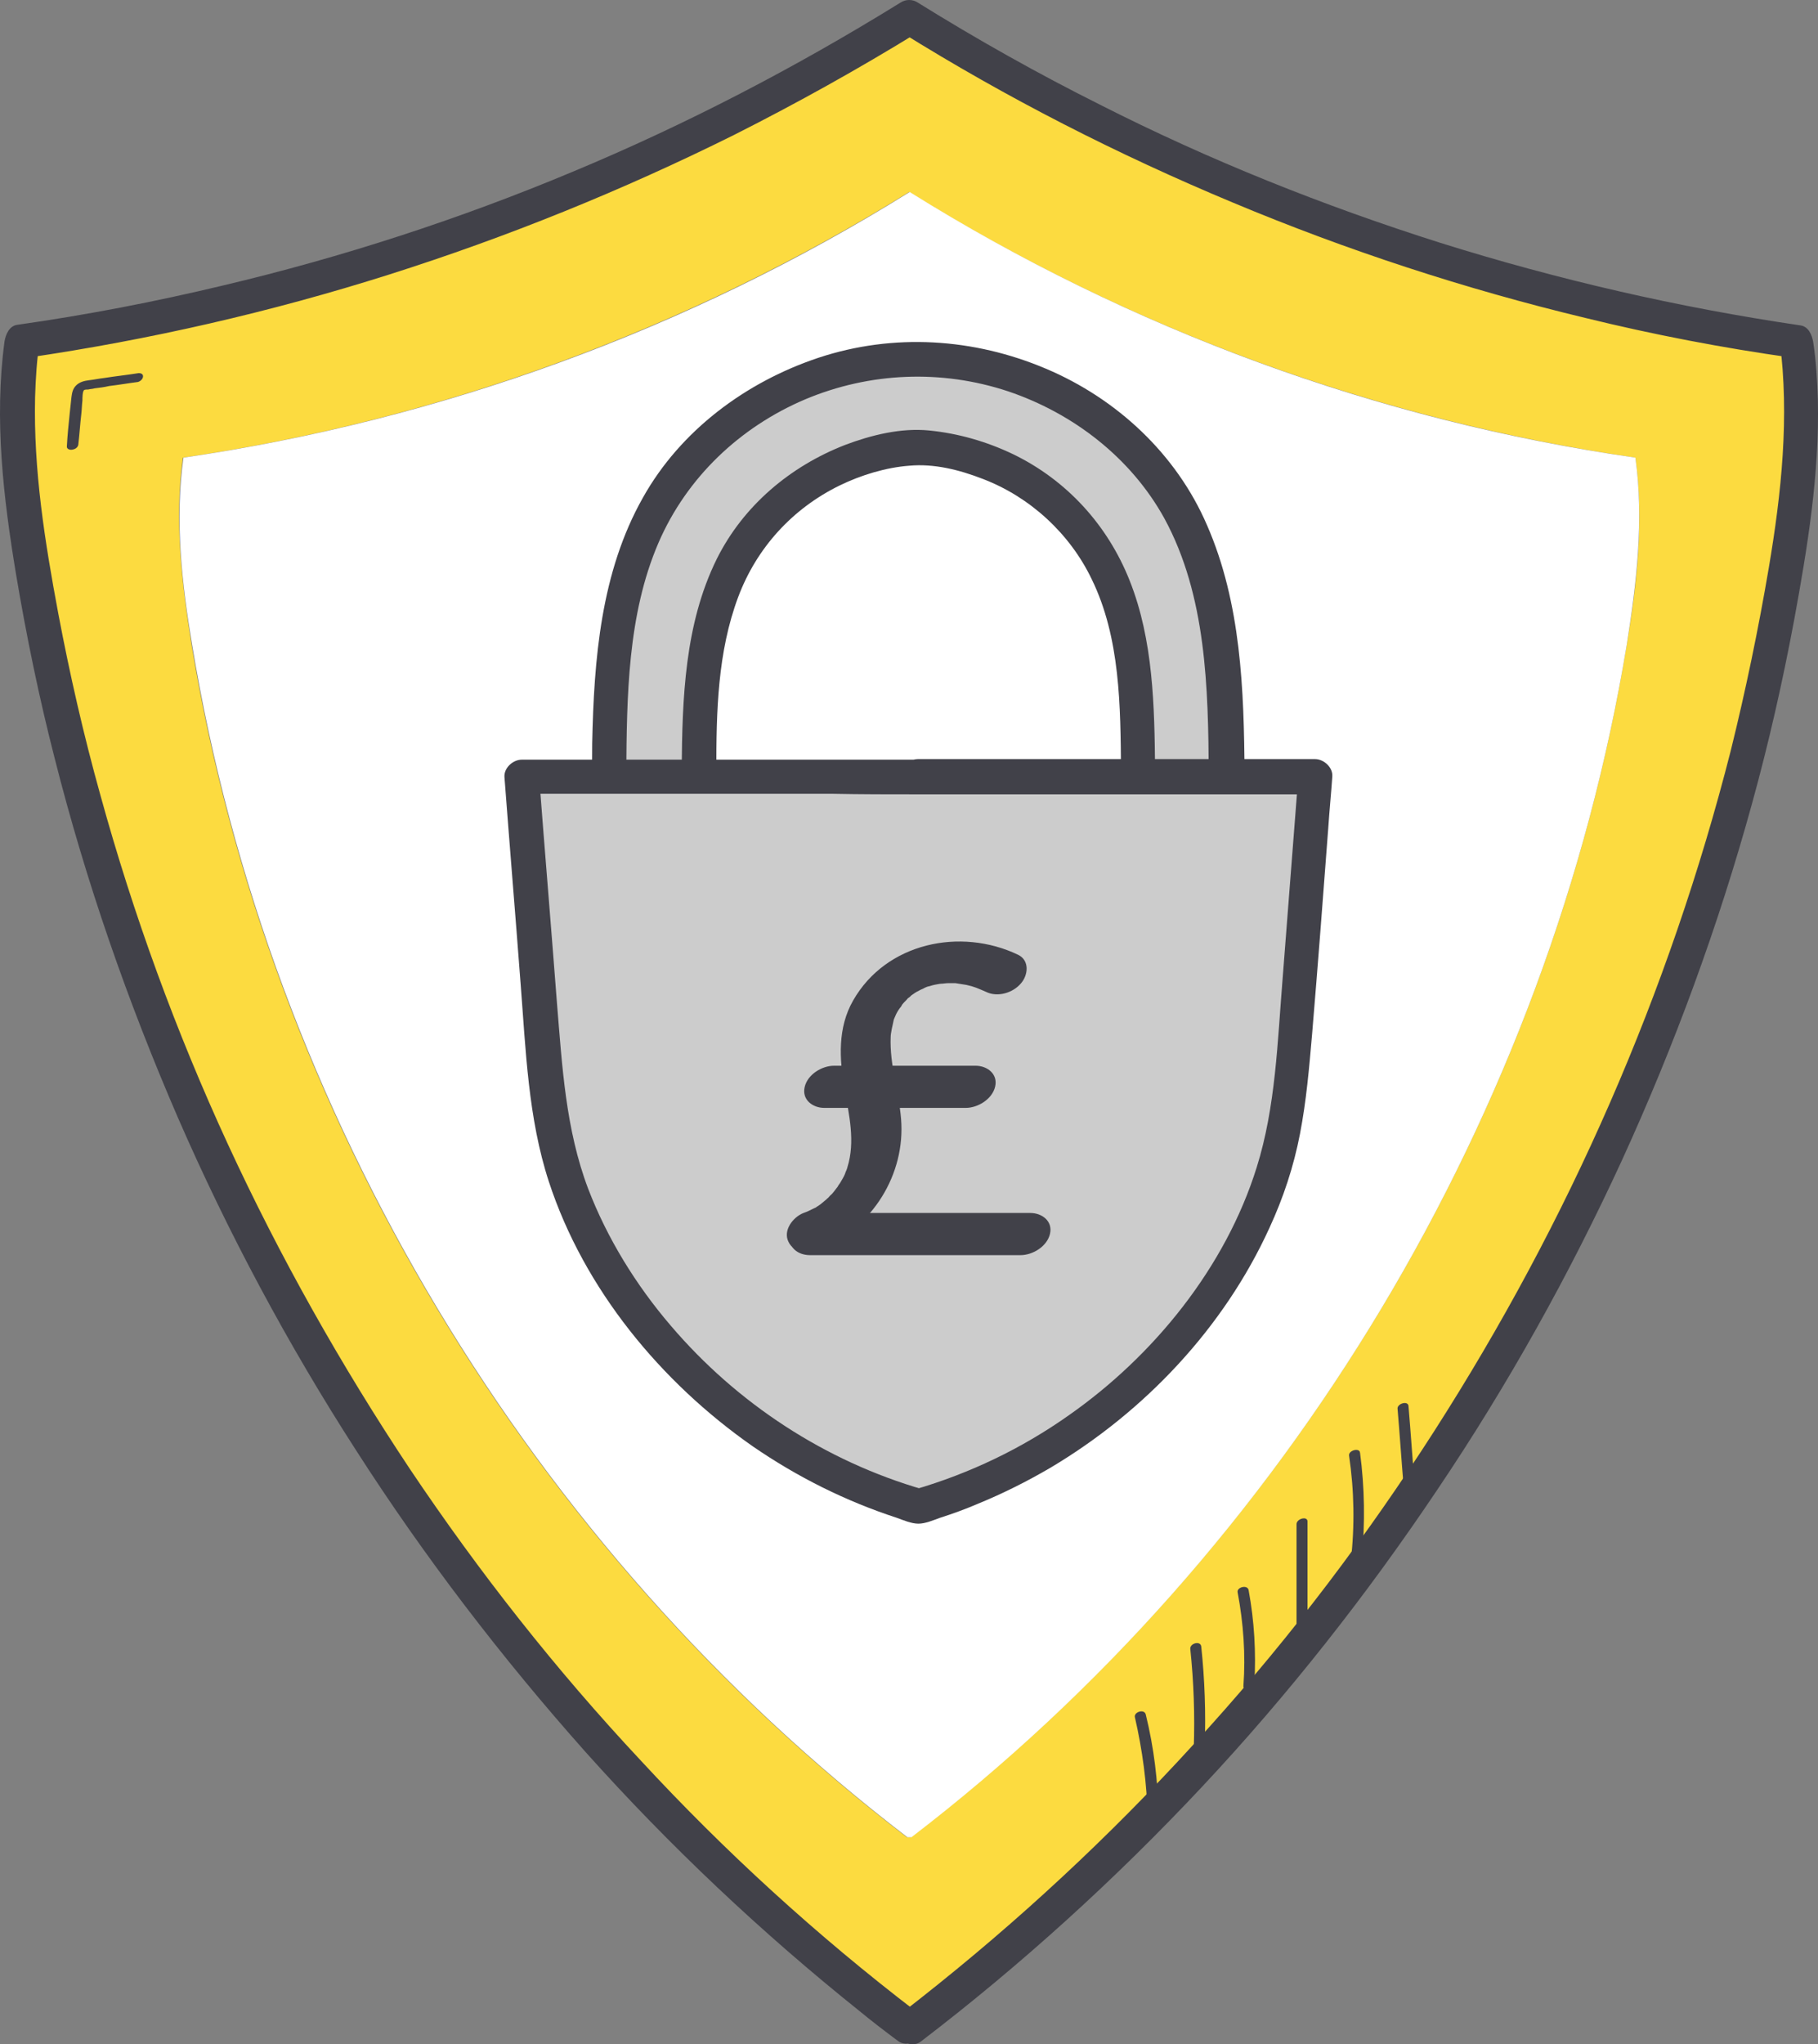
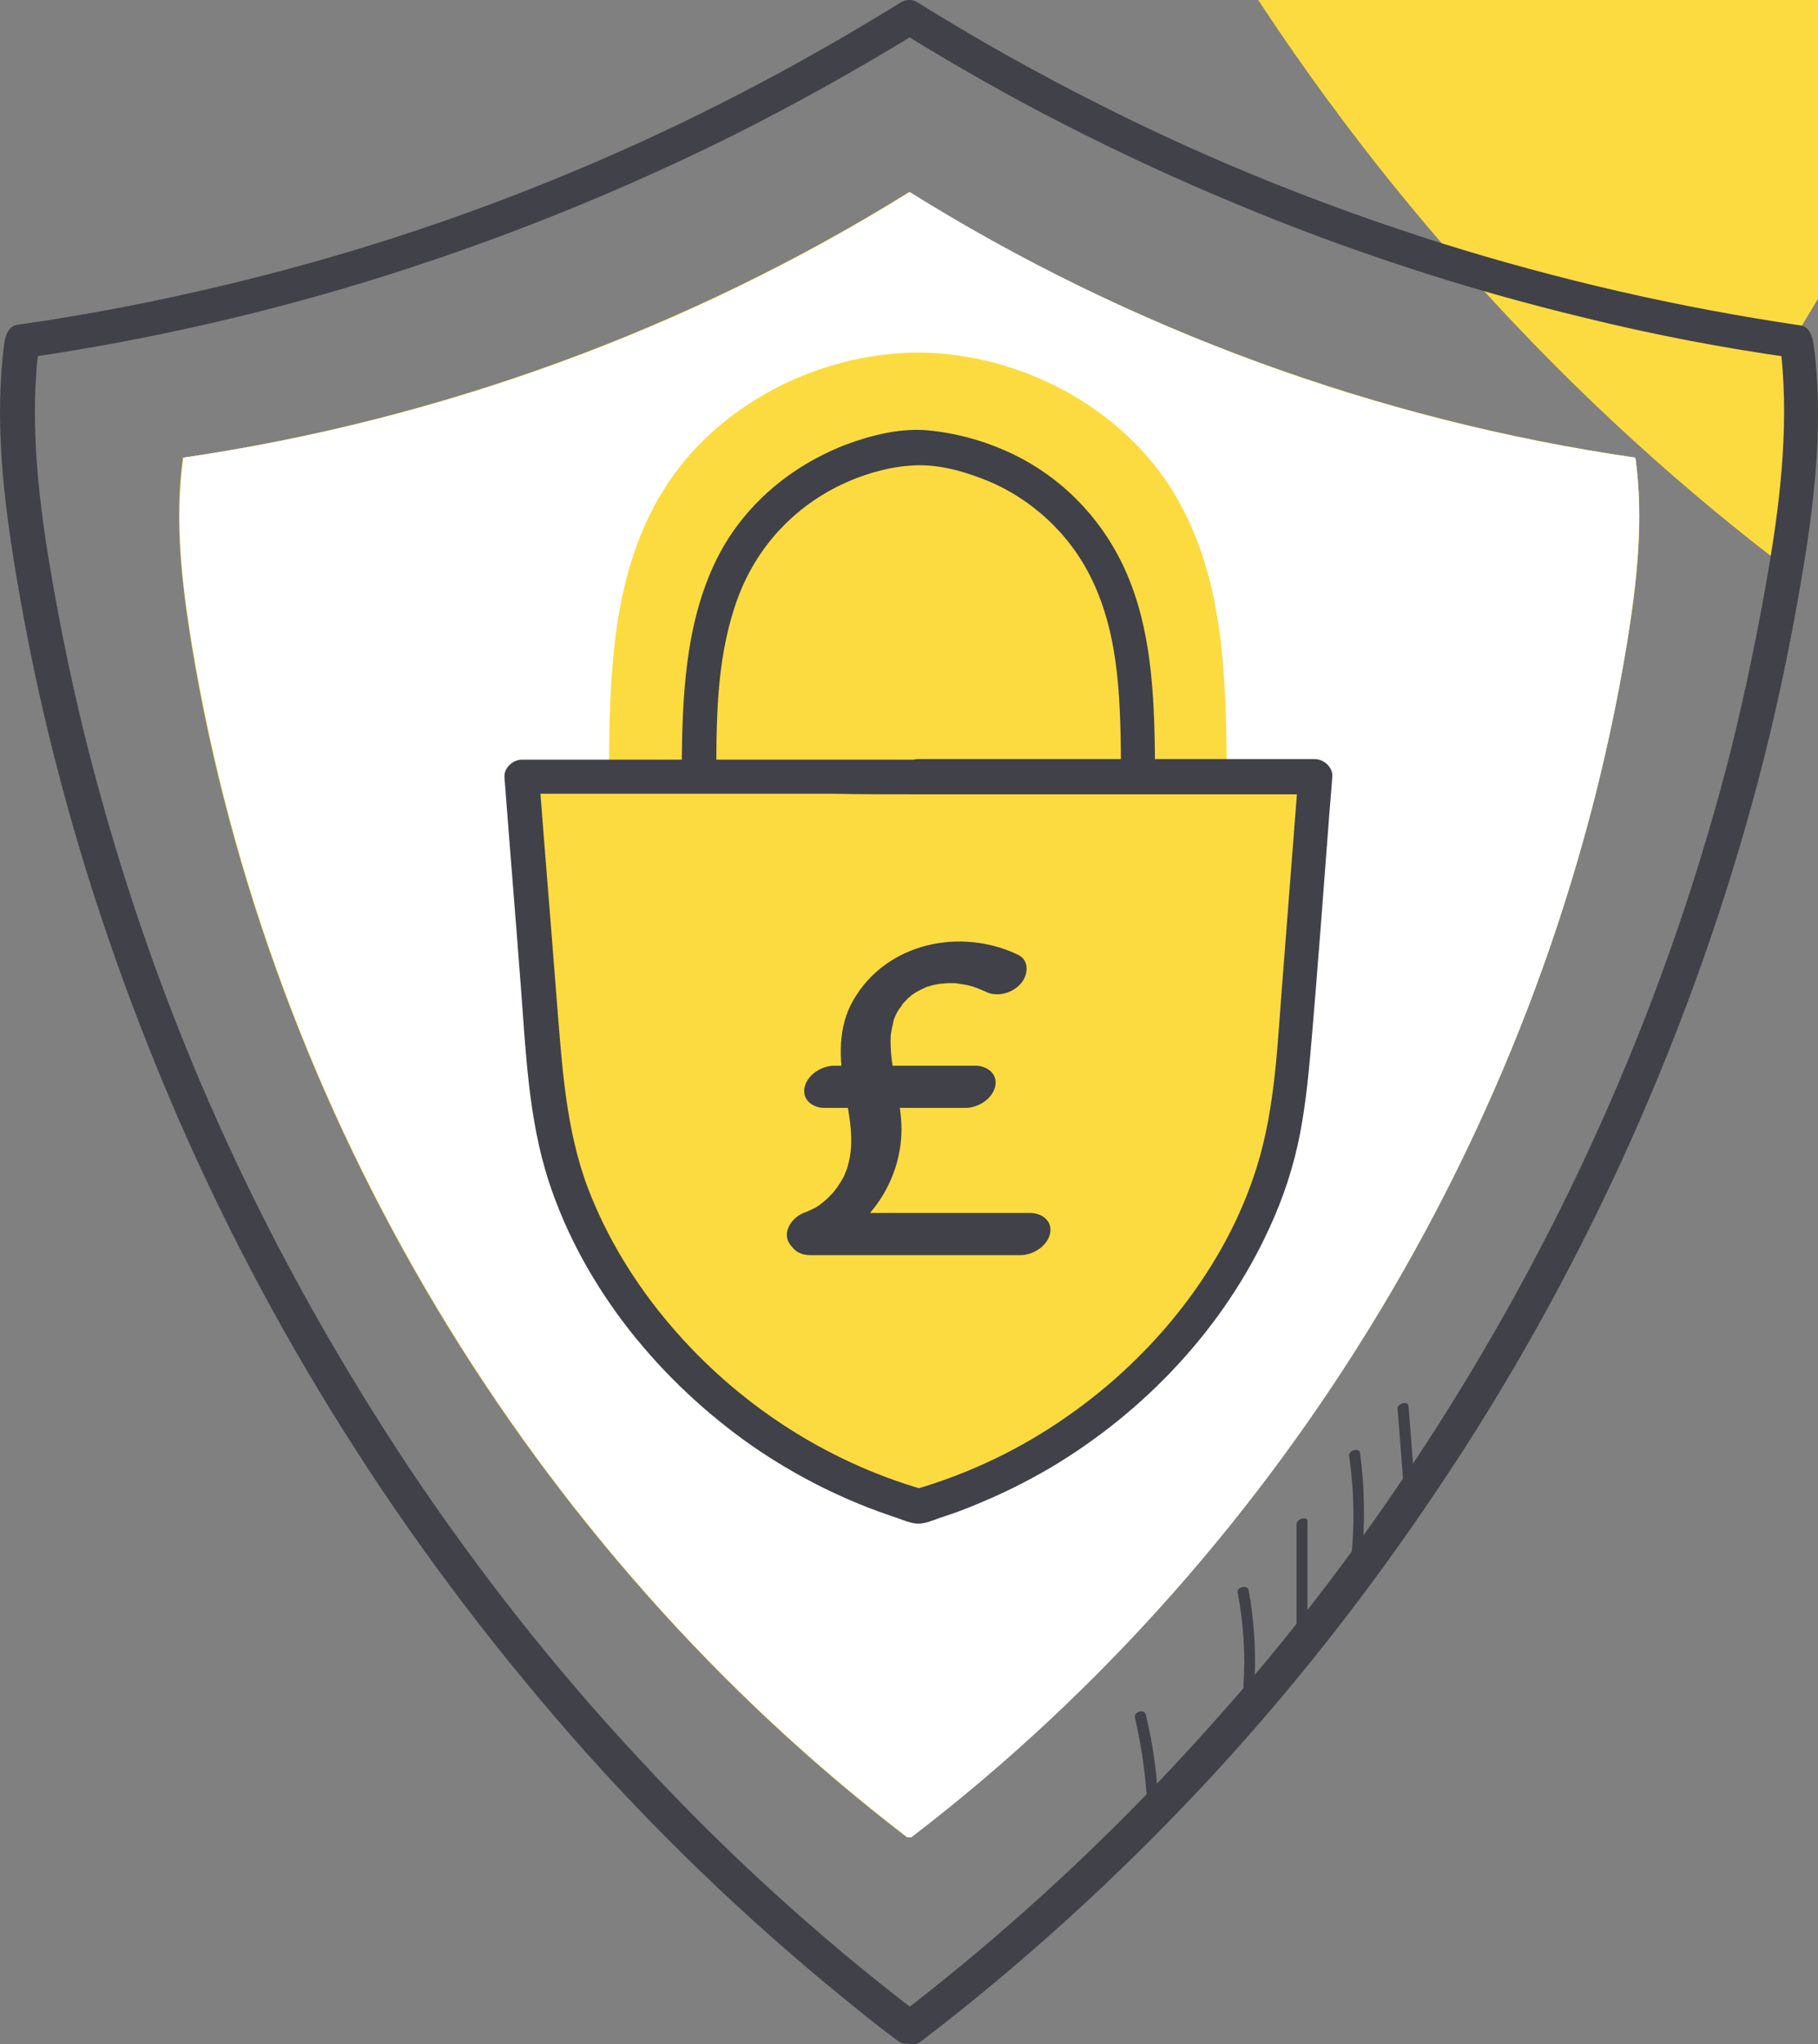
<svg xmlns="http://www.w3.org/2000/svg" version="1.1" x="0" y="0" xml:space="preserve" id="svg106" width="314.906" height="354">
  <rect width="100%" height="100%" fill="#808080" stroke="none" />
  <style type="text/css" id="style2">
        .st0{fill:#fff}.st1{fill:#ccc}.st4{fill:#414149}
    </style>
  <g id="Layer_1" transform="translate(-129.622 -84.25)">
    <g id="g103">
      <g id="g15">
-         <path class="st0" d="M326.7 216.5v1.1h-76v-1.1c.1-12.8.5-26.3 6.9-37.3 6.4-10.9 18.6-18 31.1-18.6 12.6.6 24.8 7.7 31.1 18.6 6.5 11 6.9 24.5 6.9 37.3z" id="path5" />
        <path class="st1" d="M342.2 217.2v.5h-15.4v-1.1c-.1-12.8-.4-26.3-6.9-37.3-6.4-10.9-18.6-18-31.1-18.6-12.6.6-24.8 7.7-31.1 18.6-6.5 11.1-6.9 24.5-6.9 37.3v1.1h-15.4v-.5c.1-16.5.6-33.8 9.4-48 9-14.6 26.6-23.9 44.4-23.9 17.6.2 34.9 9.5 43.8 23.9 8.6 14.2 9.1 31.5 9.2 48z" id="path7" />
        <path class="st1" d="M357.5 217.6c-1.1 14.4-2.3 28.8-3.4 43.2-.6 8-1.3 16.1-3.5 23.9-1.5 5.2-3.7 10.2-6.3 15-11.7 21.3-32.2 37.6-55.5 44.3-23.4-6.7-43.8-23-55.5-44.3-2.6-4.8-4.8-9.7-6.3-15-2.2-7.7-2.9-15.8-3.5-23.9-1.1-14.4-2.3-28.8-3.4-43.2h137.4z" id="path9" />
-         <path d="M440.8 142.2c1.8 13.1.3 26.5-1.9 39.6C422.6 280.9 367.3 373 287.6 434h-.9c-79.7-61-135-153.2-151.3-252.2-2.2-13.1-3.7-26.4-1.9-39.6 54.3-7.9 107-27.2 153.7-56.1 46.6 28.9 99.3 48.2 153.6 56.1zm-29.4 53.7c1.8-10.7 3-21.6 1.5-32.4-44.5-6.5-87.6-22.2-125.8-46-38.2 23.7-81.3 39.5-125.8 46-1.5 10.8-.2 21.7 1.5 32.4 13.4 81.1 58.6 156.5 123.9 206.5h.7c65.4-50 110.6-125.4 124-206.5Z" id="path11" style="fill:#fcdb40" />
+         <path d="M440.8 142.2c1.8 13.1.3 26.5-1.9 39.6h-.9c-79.7-61-135-153.2-151.3-252.2-2.2-13.1-3.7-26.4-1.9-39.6 54.3-7.9 107-27.2 153.7-56.1 46.6 28.9 99.3 48.2 153.6 56.1zm-29.4 53.7c1.8-10.7 3-21.6 1.5-32.4-44.5-6.5-87.6-22.2-125.8-46-38.2 23.7-81.3 39.5-125.8 46-1.5 10.8-.2 21.7 1.5 32.4 13.4 81.1 58.6 156.5 123.9 206.5h.7c65.4-50 110.6-125.4 124-206.5Z" id="path11" style="fill:#fcdb40" />
        <path class="st0" d="M412.9 163.5c1.5 10.8.2 21.7-1.5 32.4C398 277 352.8 352.4 287.5 402.4h-.7c-65.3-50-110.5-125.4-123.9-206.5-1.8-10.7-3-21.6-1.5-32.4 44.5-6.5 87.6-22.2 125.8-46 38.1 23.8 81.2 39.6 125.7 46zM354 260.9c1.1-14.4 2.3-28.8 3.4-43.2h-15.3v-.5c-.1-16.5-.6-33.8-9.4-48-8.9-14.4-26.2-23.7-43.8-23.9-17.8 0-35.4 9.3-44.4 23.9-8.8 14.2-9.3 31.5-9.4 48v.5h-15.3c1.1 14.4 2.3 28.8 3.4 43.2.6 8 1.3 16.1 3.5 23.9 1.5 5.2 3.7 10.2 6.3 15 11.7 21.3 32.2 37.6 55.5 44.3 23.4-6.7 43.8-23 55.5-44.3 2.6-4.8 4.8-9.7 6.3-15 2.5-7.8 3.1-15.9 3.7-23.9z" id="path13" />
      </g>
      <g id="g21">
        <g id="g19">
          <path class="st4" d="M288.2 432.5c-17.1-13.1-33-27.6-47.6-43.4-14.7-15.7-28-32.6-40-50.5-11.9-17.9-22.5-36.7-31.5-56.2s-16.4-39.8-22.1-60.5c-2.9-10.4-5.3-20.9-7.3-31.5-2.3-12.3-4.3-24.8-4-37.4.1-3.2.3-6.5.8-9.7-.7 1-1.5 1.9-2.2 2.9 21.2-3.1 42.2-7.9 62.7-14.4s40.5-14.6 59.8-24.2c10.9-5.5 21.5-11.4 31.9-17.8h-3c18.3 11.4 37.5 21.2 57.4 29.5 19.8 8.3 40.3 15 61.1 20 11.8 2.9 23.8 5.2 35.9 6.9-.7-1-1.5-1.9-2.2-2.9 1.7 13.1.3 26.3-1.9 39.3-1.8 10.6-4 21.2-6.6 31.7-5.3 20.8-12.3 41.2-20.9 60.9-8.6 19.7-18.8 38.7-30.4 56.8-11.6 18.1-24.6 35.3-39 51.3-14.4 16.1-30.1 31-46.9 44.5-2 1.6-4 3.2-6.1 4.8-1.3 1-2 2.6-1.1 4.1.7 1.3 2.8 2.1 4.1 1.1 17.4-13.3 33.7-28.1 48.7-44.1s28.6-33.3 40.8-51.5c12.2-18.1 22.9-37.3 32-57.1 9.1-19.9 16.7-40.6 22.5-61.7 2.9-10.5 5.3-21.1 7.3-31.8 2.3-12.5 4.4-25.3 4.1-38.1-.1-3.4-.3-6.7-.8-10-.2-1.2-.8-2.7-2.2-2.9-21.1-3.1-42-7.9-62.4-14.3-20.2-6.4-40-14.3-58.9-23.9-10.8-5.4-21.3-11.3-31.6-17.7-.9-.6-2.1-.6-3 0-18.1 11.2-37.1 21.1-56.8 29.3-19.6 8.2-39.9 14.8-60.6 19.7-11.7 2.8-23.6 5.1-35.6 6.8-1.4.2-2 1.7-2.2 2.9-1.8 13.5-.2 27 2 40.3 1.8 10.7 4 21.4 6.7 31.9 5.4 21.3 12.6 42 21.3 62.1 8.7 20 19.1 39.4 30.9 57.7 11.8 18.4 25.2 35.9 39.8 52.3 14.5 16.2 30.4 31.2 47.4 44.8 2.2 1.8 4.4 3.5 6.7 5.2 1.3 1 3.4.2 4.1-1.1.9-1.5.2-3.1-1.1-4.1z" id="path17" />
        </g>
      </g>
      <g id="g27">
        <g id="g25">
          <path class="st4" d="M288.7 221.8h68.8l-3-3-2.7 34.8c-.9 11-1.2 22.3-4.5 32.8-5.4 17.3-17.8 32.6-32.5 42.9-8.2 5.8-17.2 10.1-26.8 12.9h1.6c-17-4.9-32.3-14.9-43.8-28.4-6-7-11-15.1-14.3-23.7-3.9-10.3-4.5-21.2-5.4-32.1-1-13.1-2.1-26.2-3.1-39.3l-3 3h53.7c5 .1 10 .1 15 .1 3.9 0 3.9-6 0-6H220c-1.5 0-3.1 1.4-3 3 .9 11.9 1.9 23.9 2.8 35.8.9 11.5 1.3 23.3 4.9 34.3 6.1 18.6 19.4 34.7 35.3 45.8 7.7 5.3 16.1 9.5 25 12.4 1.1.4 2.5 1 3.7 1 1.2 0 2.6-.6 3.7-1 2.2-.7 4.4-1.5 6.5-2.4 4.4-1.8 8.6-3.9 12.7-6.3 16.3-9.7 30-24.2 37.9-41.5 2.4-5.2 4.2-10.6 5.3-16.3 1.1-5.7 1.6-11.5 2.1-17.3 1-11.9 1.9-23.8 2.8-35.7.2-3 .5-6 .7-8.9.1-1.6-1.5-3-3-3h-68.8c-3.8.1-3.8 6.1.1 6.1z" id="path23" />
        </g>
      </g>
      <g id="g33">
        <g id="g31">
          <path class="st4" d="M329.7 217.6c-.1-11-.3-22.5-4.4-32.8-3.8-9.6-10.9-17.4-20.2-21.9-4.6-2.2-9.5-3.6-14.5-4.1-4.9-.5-10.1.8-14.6 2.5-9.5 3.7-17.6 10.5-22.2 19.7-5.6 11.3-6 24.2-6.1 36.6 0 3.9 6 3.9 6 0 0-10.1.2-20.4 3.8-30 3.2-8.5 9.4-15.3 17.6-19.3 3.7-1.8 8-3.1 12-3.4 4.3-.4 8.7.7 12.8 2.3 8.1 3.1 15 9.4 18.8 17.3 5 10.2 5 22.1 5.1 33.2-.1 3.8 5.9 3.8 5.9-.1z" id="path29" />
        </g>
      </g>
      <g id="g39">
        <g id="g37">
-           <path class="st4" d="M345.2 218.3c-.1-14.6-.6-29.6-6.5-43.1-5.3-12.3-15.6-21.9-27.9-27.1-12.5-5.3-26.4-6.2-39.4-1.9-12.6 4.2-23.9 12.6-30.4 24.2-7.3 12.9-8.5 28-8.8 42.6 0 1.8 0 3.5-.1 5.3 0 3.9 6 3.9 6 0 .1-13.4.2-27.6 5.6-40.1 4.9-11.3 14.1-20 25.4-24.8 11.2-4.7 23.6-5.2 35.1-1.4 11.3 3.8 21.3 11.5 27.1 22 7.3 13.4 7.6 29.4 7.7 44.3.2 3.9 6.2 3.9 6.2 0z" id="path35" />
-         </g>
+           </g>
      </g>
      <g id="g45">
        <g id="g43">
          <path class="st4" d="M371.7 328.2c.4 4.7.7 9.3 1.1 14 .1 1 2 .5 1.9-.4-.4-4.7-.7-9.3-1.1-14 0-1.1-2-.5-1.9.4z" id="path41" />
        </g>
      </g>
      <g id="g51">
        <g id="g49">
          <path class="st4" d="M363.3 336.3c.9 6.1 1 12.2.3 18.3-.1.5.7.6 1 .5.5-.1.9-.5.9-1 .6-6.1.5-12.3-.3-18.3-.1-.9-2-.4-1.9.5z" id="path47" />
        </g>
      </g>
      <g id="g57">
        <g id="g55">
          <path class="st4" d="M354.2 348.2V366c0 1 1.9.5 1.9-.4v-17.8c.1-1.1-1.9-.6-1.9.4z" id="path53" />
        </g>
      </g>
      <g id="g63">
        <g id="g61">
          <path class="st4" d="M344 360c1 5.3 1.4 10.8 1 16.2-.1 1 1.9.5 1.9-.4.3-5.4 0-10.8-1-16.2-.2-1-2.1-.5-1.9.4z" id="path59" />
        </g>
      </g>
      <g id="g69">
        <g id="g67">
-           <path class="st4" d="M335.8 369.8c.6 5.7.8 11.5.6 17.2 0 1 1.9.5 1.9-.4.2-5.8 0-11.5-.6-17.2-.1-1.1-2-.6-1.9.4z" id="path65" />
-         </g>
+           </g>
      </g>
      <g id="g75">
        <g id="g73">
          <path class="st4" d="M326.2 381.6c1.3 5.7 2.1 11.5 2.2 17.3 0 1 1.9.5 1.9-.4-.1-5.8-.8-11.6-2.2-17.3-.2-1.1-2.1-.5-1.9.4z" id="path71" />
        </g>
      </g>
      <g id="g81">
        <g id="g79">
-           <path class="st4" d="M143.2 161.1c.2-1.7.3-3.4.5-5.1.1-.8.1-1.6.2-2.4 0-.4 0-1.6.3-1.8.1-.1.5-.1.7-.1.4-.1.8-.1 1.1-.2.8-.1 1.7-.2 2.5-.4 1.7-.2 3.4-.5 5-.7.4-.1.9-.5.9-1s-.6-.6-1-.5c-1.9.3-3.8.5-5.7.8-.9.1-1.8.3-2.7.4-.8.1-1.6.3-2.2.9-.6.6-.7 1.3-.8 2-.1.9-.2 1.9-.3 2.8-.2 1.9-.4 3.9-.5 5.8 0 .5.7.6 1 .5.6-.1 1-.5 1-1z" id="path77" />
-         </g>
+           </g>
      </g>
      <g id="g101">
        <g id="g87">
          <g id="g85">
            <path class="st4" d="M306 249.6c-10-4.8-22.9-2.1-28.6 7.9-2.7 4.7-2.4 10.1-1.5 15.2.8 4.7 1.9 9.2.5 13.7 0 .1-.3.8-.1.4.1-.3-.3.6-.3.7-.2.5-.5 1-.8 1.5-.1.2-.3.4-.4.6-.5.8.3-.3-.2.3-.4.5-.7 1-1.2 1.4-.2.2-.3.4-.5.5-.8.9.7-.5-.2.2-.5.4-.9.8-1.4 1.1-.2.1-.4.3-.6.4.5-.3.4-.2-.1 0-.6.3-1.2.6-1.8.8-1.8.7-3.6 3-2.6 5 1 2.1 3.7 1.9 5.5 1.2 9-3.6 14.8-12.9 14-22.5-.4-4.8-2-9.4-1.8-14.2 0-.6.3-1.9.5-2.8 0-.1.2-.7 0-.1.1-.2.2-.5.3-.7.2-.5.5-1 .8-1.4.3-.6-.4.4 0 0 .2-.2.3-.4.4-.6.3-.4.7-.7 1-1.1.4-.5-.5.4 0 0 .2-.1.4-.3.6-.5.4-.3.9-.6 1.4-.9-.8.5-.3.2-.1.1.3-.2.7-.3 1-.5.2-.1.5-.2.7-.3-.6.3-.3.1.2 0 .6-.2 1.2-.3 1.8-.4-.7.1 0 0 .1 0 .4 0 .8-.1 1.3-.1H295.1c-.3 0-.3 0 0 0 .6.1 1.3.2 1.9.3 1.4.3 2 .6 3.4 1.2 2 1 4.7.2 6.1-1.5 1.2-1.4 1.5-3.9-.5-4.9z" id="path83" />
          </g>
        </g>
        <g id="g93">
          <g id="g91">
            <path class="st4" d="M269.9 301.6h36.5c2.1 0 4.6-1.5 5.1-3.7s-1.4-3.6-3.4-3.6h-36.5c-2.1 0-4.6 1.5-5.1 3.7-.5 2.3 1.4 3.6 3.4 3.6z" id="path89" />
          </g>
        </g>
        <g id="g99">
          <g id="g97">
            <path class="st4" d="M272.4 276.1h24.5c2.1 0 4.6-1.5 5.1-3.7s-1.4-3.6-3.4-3.6h-24.5c-2.1 0-4.6 1.5-5.1 3.7s1.4 3.6 3.4 3.6z" id="path95" />
          </g>
        </g>
      </g>
    </g>
  </g>
</svg>